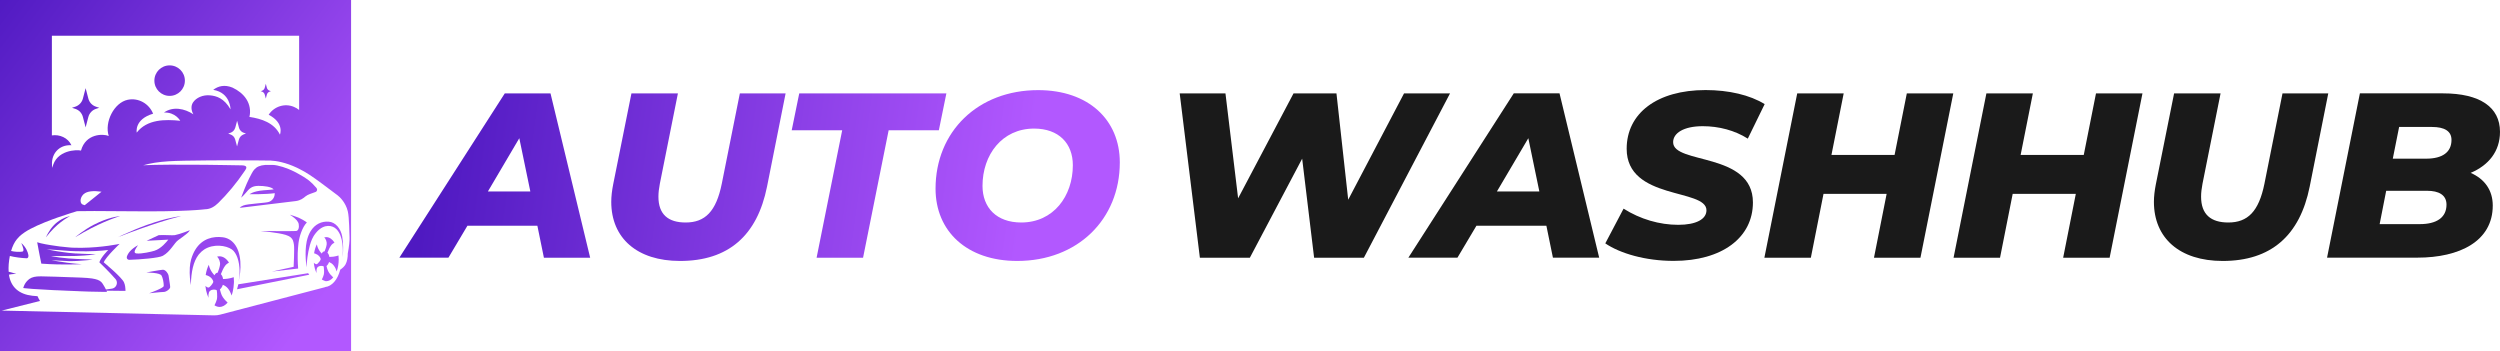
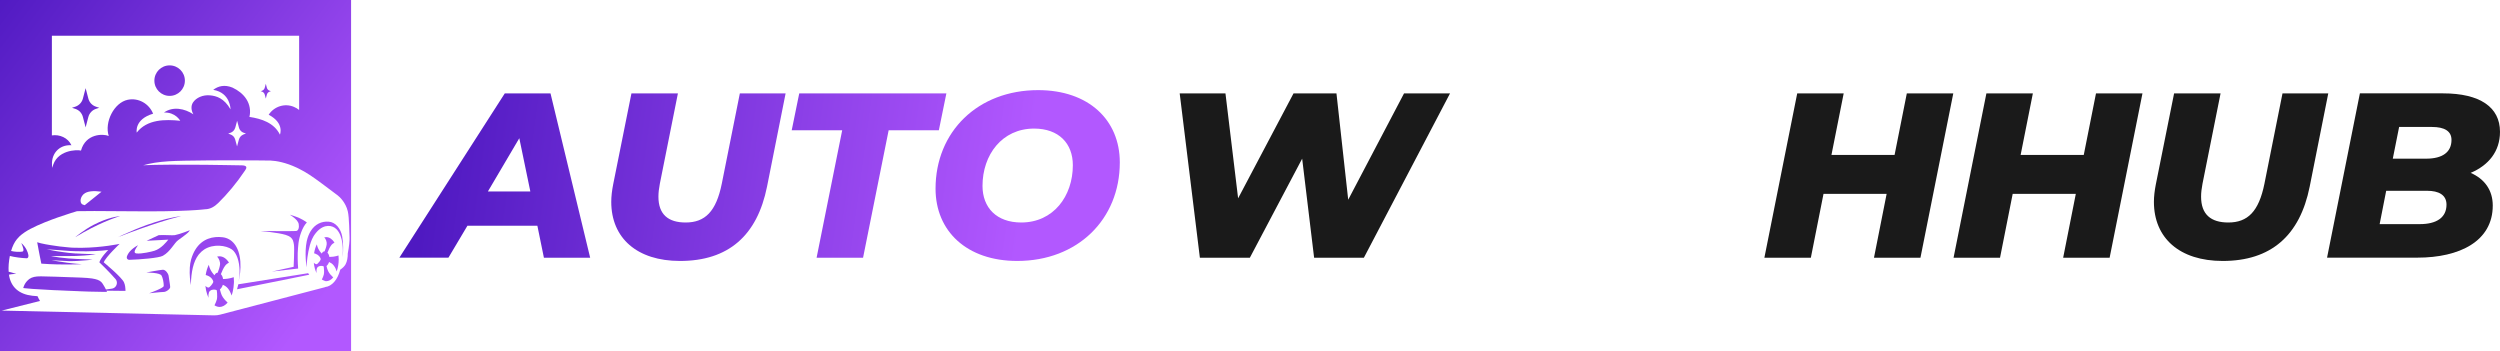
<svg xmlns="http://www.w3.org/2000/svg" version="1.1" id="Layer_1" x="0px" y="0px" viewBox="0 0 355.62 49.94" style="enable-background:new 0 0 355.62 49.94;" xml:space="preserve">
  <style type="text/css">
	.st0{fill:url(#SVGID_1_);}
	.st1{fill:url(#SVGID_2_);}
	.st2{fill:url(#SVGID_3_);}
	.st3{fill:url(#SVGID_4_);}
	.st4{fill:#1A1A1A;}
	.st5{fill:url(#SVGID_5_);}
	.st6{fill:url(#SVGID_6_);}
	.st7{fill:url(#SVGID_7_);}
	.st8{fill:url(#SVGID_8_);}
	.st9{fill:url(#SVGID_9_);}
	.st10{fill:url(#SVGID_10_);}
	.st11{fill:url(#SVGID_11_);}
	.st12{fill:url(#SVGID_12_);}
	.st13{fill:url(#SVGID_13_);}
	.st14{fill:url(#SVGID_14_);}
	.st15{fill:url(#SVGID_15_);}
	.st16{fill:url(#SVGID_16_);}
	.st17{fill:url(#SVGID_17_);}
	.st18{fill:url(#SVGID_18_);}
	.st19{fill:url(#SVGID_19_);}
	.st20{fill:url(#SVGID_20_);}
	.st21{fill:url(#SVGID_21_);}
</style>
  <g>
    <g>
      <linearGradient id="SVGID_1_" gradientUnits="userSpaceOnUse" x1="60.977" y1="24.074" x2="144.753" y2="35.476">
        <stop offset="0" style="stop-color:#4F19C1" />
        <stop offset="1" style="stop-color:#B258FF" />
      </linearGradient>
      <path class="st0" d="M76.44,32.11h-9.95l-2.7,4.54h-6.98L71.8,13.29h6.51l5.64,23.37h-6.58L76.44,32.11z M75.44,27.24l-1.57-7.58    l-4.47,7.58H75.44z" />
      <linearGradient id="SVGID_2_" gradientUnits="userSpaceOnUse" x1="61.603" y1="19.474" x2="145.379" y2="30.876">
        <stop offset="0" style="stop-color:#4F19C1" />
        <stop offset="1" style="stop-color:#B258FF" />
      </linearGradient>
      <path class="st1" d="M86.95,28.71c0-0.77,0.1-1.6,0.27-2.47l2.6-12.95h6.61l-2.57,12.85c-0.13,0.67-0.2,1.27-0.2,1.84    c0,2.5,1.37,3.67,3.87,3.67c2.77,0,4.34-1.57,5.14-5.51l2.57-12.85h6.51l-2.64,13.25c-1.4,6.98-5.51,10.58-12.38,10.58    C90.63,37.12,86.95,33.88,86.95,28.71z" />
      <linearGradient id="SVGID_3_" gradientUnits="userSpaceOnUse" x1="62.029" y1="16.347" x2="145.805" y2="27.749">
        <stop offset="0" style="stop-color:#4F19C1" />
        <stop offset="1" style="stop-color:#B258FF" />
      </linearGradient>
      <path class="st2" d="M119.8,18.53h-7.18l1.07-5.24h20.93l-1.07,5.24h-7.14l-3.64,18.13h-6.61L119.8,18.53z" />
      <linearGradient id="SVGID_4_" gradientUnits="userSpaceOnUse" x1="62.407" y1="13.569" x2="146.183" y2="24.97">
        <stop offset="0" style="stop-color:#4F19C1" />
        <stop offset="1" style="stop-color:#B258FF" />
      </linearGradient>
      <path class="st3" d="M133.08,26.84c0-8.11,6.01-14.02,14.59-14.02c7.18,0,11.62,4.24,11.62,10.28c0,8.11-6.01,14.02-14.59,14.02    C137.52,37.12,133.08,32.88,133.08,26.84z M152.61,23.5c0-3.1-2-5.21-5.51-5.21c-4.57,0-7.34,3.74-7.34,8.15    c0,3.1,2,5.21,5.51,5.21C149.84,31.65,152.61,27.91,152.61,23.5z" />
      <path class="st4" d="M206.26,13.29l-12.25,23.37h-7.08l-1.7-14.09l-7.44,14.09h-7.11l-2.87-23.37h6.51l1.8,14.92l7.88-14.92h6.11    l1.67,15.12l7.94-15.12H206.26z" />
-       <path class="st4" d="M219.97,32.11h-9.95l-2.7,4.54h-6.98l14.99-23.37h6.51l5.64,23.37h-6.58L219.97,32.11z M218.97,27.24    l-1.57-7.58l-4.47,7.58H218.97z" />
-       <path class="st4" d="M228.35,34.62l2.6-4.94c2.37,1.5,5.11,2.3,7.78,2.3c2.54,0,4.01-0.8,4.01-2.07c0-3.14-11.35-1.4-11.35-8.75    c0-5.04,4.31-8.35,11.22-8.35c3.3,0,6.31,0.7,8.41,2l-2.4,4.91c-1.84-1.17-4.11-1.77-6.41-1.77c-2.74,0-4.21,1-4.21,2.27    c-0.03,3.2,11.35,1.37,11.35,8.58c0,5.01-4.41,8.31-11.25,8.31C234.09,37.12,230.45,36.05,228.35,34.62z" />
      <path class="st4" d="M277.85,13.29l-4.67,23.37h-6.61l1.8-9.08h-8.98l-1.8,9.08h-6.61l4.67-23.37h6.61l-1.74,8.75h8.98l1.74-8.75    H277.85z" />
      <path class="st4" d="M304.76,13.29l-4.67,23.37h-6.61l1.8-9.08h-8.98l-1.8,9.08h-6.61l4.67-23.37h6.61l-1.74,8.75h8.98l1.74-8.75    H304.76z" />
      <path class="st4" d="M306.39,28.71c0-0.77,0.1-1.6,0.27-2.47l2.6-12.95h6.61l-2.57,12.85c-0.13,0.67-0.2,1.27-0.2,1.84    c0,2.5,1.37,3.67,3.87,3.67c2.77,0,4.34-1.57,5.14-5.51l2.57-12.85h6.51l-2.64,13.25c-1.4,6.98-5.51,10.58-12.38,10.58    C310.06,37.12,306.39,33.88,306.39,28.71z" />
      <path class="st4" d="M354.59,29.24c0,5.07-4.71,7.41-10.72,7.41h-12.85l4.67-23.37h11.82c5.27,0,8.11,1.97,8.11,5.47    c0,2.8-1.64,4.77-4.17,5.84C353.45,25.47,354.59,27.07,354.59,29.24z M348.01,29.11c0-1.4-1.13-1.97-2.74-1.97h-5.84l-0.93,4.74    h5.74C346.54,31.88,348.01,30.98,348.01,29.11z M341.27,18.06l-0.9,4.51h4.74c2.34,0,3.61-0.93,3.61-2.67    c0-1.27-1.03-1.84-2.77-1.84H341.27z" />
    </g>
    <g>
      <linearGradient id="SVGID_5_" gradientUnits="userSpaceOnUse" x1="-3.123" y1="1.871" x2="47.774" y2="40.103">
        <stop offset="0" style="stop-color:#4F19C1" />
        <stop offset="1" style="stop-color:#B258FF" />
      </linearGradient>
      <path class="st5" d="M42.46,34.58c0.06-0.47,0.19-1.02,0.38-1.53c0.21-0.57,0.49-1.09,0.81-1.4c0,0-0.24-0.22-0.92-0.56    c-0.05-0.03-0.11-0.05-0.17-0.08c-0.59-0.26-1.33-0.47-1.33-0.47c0.6,0.4,0.99,0.72,1.16,1.06c0.05,0.09,0.08,0.17,0.1,0.26    c0.08,0.43,0,0.96-0.37,1c-0.37,0.04-5.05,0-5.05,0s2.49,0.22,3.56,0.55c0.66,0.2,0.91,0.48,1.04,0.79c0.08,0.19,0.1,0.4,0.14,0.6    c0.09,0.52-0.04,3.15-0.04,3.15l-0.63,0.14l-2.48,0.54l2.53-0.29l0.77-0.09l0.45-0.05c0,0-0.09-1.03-0.06-2.23    C42.38,35.51,42.4,35.03,42.46,34.58z" />
      <linearGradient id="SVGID_6_" gradientUnits="userSpaceOnUse" x1="-8.911" y1="9.577" x2="41.985" y2="47.809">
        <stop offset="0" style="stop-color:#4F19C1" />
        <stop offset="1" style="stop-color:#B258FF" />
      </linearGradient>
      <path class="st6" d="M19.98,32.54c1.07-0.38,2-0.69,2.78-0.94c1.96-0.62,3.01-0.85,3.01-0.85s-1.24,0.07-3.7,0.85    c-0.36,0.11-0.74,0.24-1.16,0.39c-0.56,0.2-1.14,0.43-1.68,0.65c-1.37,0.57-2.48,1.11-2.48,1.11    C17.94,33.28,19.02,32.88,19.98,32.54z" />
      <linearGradient id="SVGID_7_" gradientUnits="userSpaceOnUse" x1="-13.611" y1="15.834" x2="37.285" y2="54.066">
        <stop offset="0" style="stop-color:#4F19C1" />
        <stop offset="1" style="stop-color:#B258FF" />
      </linearGradient>
-       <path class="st7" d="M8.65,31.6c0.78-0.61,1.31-0.85,1.31-0.85s-0.85,0.1-1.81,0.85c-0.16,0.12-0.32,0.26-0.48,0.43    c-0.7,0.71-1.14,1.73-1.14,1.73C7.29,32.77,8.04,32.07,8.65,31.6z" />
      <linearGradient id="SVGID_8_" gradientUnits="userSpaceOnUse" x1="-0.269" y1="-1.928" x2="50.627" y2="36.304">
        <stop offset="0" style="stop-color:#4F19C1" />
        <stop offset="1" style="stop-color:#B258FF" />
      </linearGradient>
-       <path class="st8" d="M38.28,28.71c-0.39,0.17-3.07,0.27-3.66,0.52c-0.17,0.07-0.35,0.17-0.52,0.27c0.07,0.03,0.14,0.05,0.23,0.04    l7.75-0.94c0.16-0.02,0.32-0.06,0.47-0.11c0.24-0.08,0.47-0.21,0.68-0.37c0.08-0.06,0.15-0.12,0.22-0.18    c0.36-0.29,0.82-0.4,1.43-0.63c0.23-0.08,0.3-0.37,0.15-0.55c-0.01-0.01-0.03-0.03-0.04-0.05c-0.73-0.85-1.26-1.28-2.43-1.92    c-0.08-0.04-0.15-0.08-0.23-0.13c-0.16-0.09-0.33-0.17-0.51-0.27c-0.96-0.49-2.31-0.92-3.01-0.93c-0.27-0.01-1.06,0-1.06,0    c-0.78,0.06-1.22,0.27-1.55,0.63c-0.14,0.15-0.26,0.33-0.37,0.54c-0.52,0.95-0.91,1.83-1.53,3.49c0.23-0.2,0.44-0.42,0.64-0.66    c0.52-0.62,0.84-1.01,1.81-1.02c0.85,0,1.85,0.12,2.18,0.5c-0.33,0.05-0.75,0.08-1.44,0.13c-1.51,0.13-1.98,0.56-1.98,0.56    s2.23,0.03,3.58-0.15C39.08,27.95,38.88,28.46,38.28,28.71z" />
      <linearGradient id="SVGID_9_" gradientUnits="userSpaceOnUse" x1="2.098" y1="-5.079" x2="52.995" y2="33.153">
        <stop offset="0" style="stop-color:#4F19C1" />
        <stop offset="1" style="stop-color:#B258FF" />
      </linearGradient>
      <path class="st9" d="M24.13,13.64c1.2,0,2.17-0.97,2.17-2.17S25.33,9.3,24.13,9.3c-1.2,0-2.17,0.97-2.17,2.17    S22.93,13.64,24.13,13.64z" />
      <linearGradient id="SVGID_10_" gradientUnits="userSpaceOnUse" x1="6.314" y1="-10.691" x2="57.21" y2="27.541">
        <stop offset="0" style="stop-color:#4F19C1" />
        <stop offset="1" style="stop-color:#B258FF" />
      </linearGradient>
      <path class="st10" d="M37.66,13.46l0.15,0.56l0.15-0.56c0.05-0.2,0.2-0.36,0.4-0.43l0.18-0.06l-0.18-0.06    c-0.2-0.07-0.35-0.23-0.4-0.43l-0.15-0.56l-0.15,0.56c-0.05,0.2-0.2,0.36-0.4,0.43l-0.18,0.06l0.18,0.06    C37.46,13.1,37.61,13.26,37.66,13.46z" />
      <linearGradient id="SVGID_11_" gradientUnits="userSpaceOnUse" x1="-4.063" y1="3.122" x2="46.834" y2="41.354">
        <stop offset="0" style="stop-color:#4F19C1" />
        <stop offset="1" style="stop-color:#B258FF" />
      </linearGradient>
      <path class="st11" d="M11.79,16.63l0.39,1.49l0.39-1.49c0.14-0.53,0.54-0.96,1.06-1.14l0.49-0.16l-0.49-0.16    c-0.52-0.18-0.92-0.6-1.06-1.14l-0.39-1.49l-0.39,1.49c-0.14,0.53-0.54,0.96-1.06,1.14l-0.49,0.16l0.49,0.16    C11.26,15.67,11.65,16.1,11.79,16.63z" />
      <linearGradient id="SVGID_12_" gradientUnits="userSpaceOnUse" x1="-15.592" y1="18.471" x2="35.304" y2="56.703">
        <stop offset="0" style="stop-color:#4F19C1" />
        <stop offset="1" style="stop-color:#B258FF" />
      </linearGradient>
      <path class="st12" d="M17.8,40.72c-0.03-0.18-0.08-0.37-0.16-0.55c-0.29-0.71-2.88-2.85-2.88-2.85c0.27-0.76,2.26-2.63,2.26-2.63    s-2.47,0.53-5.42,0.56c-0.3,0-0.6,0-0.91-0.01c-0.13,0-0.27-0.01-0.41-0.01c-0.13-0.01-0.26-0.01-0.41-0.03    c-0.4-0.03-0.88-0.08-1.37-0.14C8.37,35.04,8.22,35.02,8.08,35c-1.1-0.15-2.21-0.34-2.79-0.54l0.14,0.74c0,0,0,0,0,0h0    c0.02,0.06,0.03,0.14,0.04,0.23l0.18,0.94l0.1,0.49l0.13,0.64l0,0c0.72,0.06,1.5,0.09,2.25,0.11c0.41,0.01,0.8,0.01,1.18,0.01    c0.11,0,0.21,0,0.31,0c0.4,0,0.76-0.01,1.07-0.01c0.11,0,0.22,0,0.32-0.01c0.32-0.01,0.55-0.02,0.65-0.02c0.03,0,0.05,0,0.05,0    c-0.02,0-0.03,0-0.05,0c-0.21-0.01-0.42-0.03-0.63-0.05c-0.11-0.01-0.22-0.02-0.34-0.03c-0.4-0.04-0.79-0.08-1.15-0.13    c-0.04-0.01-0.09-0.01-0.13-0.02c-0.44-0.06-0.82-0.12-1.14-0.17c-0.58-0.09-0.93-0.17-0.93-0.17s0.43,0.03,0.97,0.06    c0.38,0.02,0.81,0.05,1.2,0.06c0.07,0,0.13,0.01,0.19,0.01c0.28,0.01,0.62,0.01,0.98-0.01c0.14-0.01,0.27-0.01,0.41-0.02    c0.34-0.02,0.69-0.05,1-0.07c0.13-0.01,0.25-0.02,0.36-0.03c0.24-0.02,0.44-0.04,0.56-0.06c0.1-0.01,0.15-0.02,0.15-0.02    s-0.06,0-0.16-0.01c-0.14-0.01-0.35-0.01-0.62-0.03c-0.03,0-0.05,0-0.08,0c-0.36-0.02-0.79-0.03-1.22-0.05    c-0.13-0.01-0.27-0.01-0.4-0.02c-0.05,0-0.1,0-0.15-0.01c-0.28-0.01-0.55-0.03-0.8-0.05c-0.46-0.04-0.88-0.08-1.23-0.13    c-0.79-0.1-1.27-0.21-1.27-0.21s0.6,0,1.38,0c0.38,0,0.81,0,1.23,0c0.06,0,0.11,0,0.17,0c0.23,0,0.46,0,0.67-0.01    c0.09,0,0.18-0.01,0.27-0.01c0.36-0.01,0.69-0.03,0.98-0.05c0.27-0.02,0.52-0.04,0.73-0.06c0.65-0.07,0.98-0.14,0.98-0.14    s-0.38,0-1.09-0.02c-0.28-0.01-0.62-0.02-1-0.04c-0.24-0.01-0.5-0.02-0.79-0.04c-0.02,0-0.04,0-0.06,0c-0.01,0-0.02,0-0.03,0    c-0.03,0-0.07,0-0.1-0.01c-0.52-0.03-1.06-0.1-1.57-0.17C8.5,35.81,8,35.72,7.6,35.65c-0.58-0.11-0.96-0.19-0.96-0.19l1.13,0.08    l0.98,0.07c0.11,0.01,0.21,0.02,0.31,0.03c0.06,0,0.11,0.01,0.17,0.01c0.51,0.04,1,0.07,1.47,0.08c0.56,0.02,1.08,0.02,1.57,0.02    c1.9-0.02,3.13-0.19,3.13-0.19s-1,0.98-1.27,1.75c0,0,1.31,1.25,2.29,2.37c0.29,0.33,0.26,0.78,0.02,1.08    c-0.13,0.16-0.31,0.27-0.53,0.3l-0.84,0.12c-0.05-0.11-0.12-0.24-0.2-0.38c-0.08-0.14-0.17-0.3-0.28-0.46    c-0.21-0.33-0.54-0.52-1.05-0.64c-0.14-0.03-0.3-0.06-0.46-0.09c-0.41-0.06-0.9-0.09-1.51-0.12c-0.17-0.01-0.34-0.01-0.52-0.02    c-0.11,0-0.22-0.01-0.34-0.01c-0.14-0.01-0.29-0.01-0.44-0.02c-0.01,0-0.03,0-0.04,0c0,0-0.01,0-0.01,0c-0.01,0-0.02,0-0.02,0    c-0.02,0-0.03,0-0.05,0c-0.01,0-0.02,0-0.03,0c-0.39-0.01-0.76-0.03-1.12-0.04c-0.4-0.02-0.77-0.03-1.13-0.04    c-0.78-0.03-1.46-0.05-2.04-0.05c-0.42,0-0.72,0.02-0.97,0.08c-0.27,0.06-0.47,0.15-0.66,0.28c-0.05,0.03-0.1,0.07-0.14,0.11    c-0.6,0.49-0.75,1.19-0.75,1.19S3.39,41,4.67,41.1c0.11,0.01,0.22,0.02,0.35,0.02c0.61,0.04,1.44,0.09,2.56,0.15    c0.16,0.01,0.32,0.02,0.49,0.02c0.02,0,0.05,0,0.07,0c0.39,0.02,0.76,0.04,1.11,0.05c0.07,0,0.13,0.01,0.2,0.01    c0.44,0.02,0.85,0.04,1.23,0.05c0,0,0.01,0,0.01,0c0.16,0.01,0.32,0.01,0.48,0.02c0.05,0,0.1,0,0.15,0.01    c0.53,0.02,1,0.04,1.4,0.05c0.01,0,0.02,0,0.03,0c0.18,0.01,0.36,0.01,0.52,0.01c1.4,0.04,1.95,0.03,1.95,0.03    s-0.02-0.06-0.07-0.17l2.7,0.03C17.85,41.22,17.84,40.98,17.8,40.72z" />
      <linearGradient id="SVGID_13_" gradientUnits="userSpaceOnUse" x1="-11.574" y1="13.121" x2="39.323" y2="51.354">
        <stop offset="0" style="stop-color:#4F19C1" />
        <stop offset="1" style="stop-color:#B258FF" />
      </linearGradient>
      <path class="st13" d="M17.08,30.74c0,0-1.18,0.07-2.95,0.85c-0.26,0.11-0.53,0.24-0.81,0.39c-1.37,0.71-2.62,1.76-2.62,1.76    c1.63-0.99,3.04-1.68,4.12-2.15C16.23,30.98,17.08,30.74,17.08,30.74z" />
      <linearGradient id="SVGID_14_" gradientUnits="userSpaceOnUse" x1="-2.066" y1="0.464" x2="48.831" y2="38.696">
        <stop offset="0" style="stop-color:#4F19C1" />
        <stop offset="1" style="stop-color:#B258FF" />
      </linearGradient>
      <path class="st14" d="M47.43,36.51c-0.24,0.03-0.44,0.04-0.58,0.04c-0.04-0.29-0.15-0.48-0.27-0.6c0.14-0.36,0.32-0.78,0.52-1.04    c0.14-0.19,0.31-0.31,0.48-0.4c-0.31-0.48-0.72-0.78-1.17-0.78c-0.1,0-0.19,0.02-0.29,0.04c-0.01,0-0.01,0-0.02,0    c0.01,0,0.01,0.01,0.02,0.01c0.22,0.16,0.4,0.66,0.35,0.98c-0.05,0.35-0.18,0.72-0.3,1c-0.01,0-0.02,0-0.03,0    c-0.01,0-0.02,0-0.03,0c-0.13,0.01-0.25,0.13-0.34,0.31c-0.16-0.16-0.46-0.52-0.61-0.96c-0.04-0.12-0.07-0.24-0.09-0.35    c-0.18,0.36-0.32,0.79-0.39,1.27c0.06,0.02,0.13,0.03,0.19,0.06c0.48,0.18,0.67,0.49,0.74,0.7c0,0.02,0,0.04,0,0.06    c0,0.03,0,0.05,0,0.08c-0.1,0.22-0.28,0.44-0.46,0.6c-0.17,0.15-0.39-0.03-0.51-0.16c0.05,0.56,0.19,1.07,0.39,1.48    c-0.03-0.25-0.04-0.68,0.17-0.86c0.3-0.25,0.65-0.16,0.76-0.13c0.03,0.02,0.06,0.04,0.09,0.05c0.05,0.38,0.08,0.85,0.01,1.15    c-0.02,0.1-0.07,0.22-0.11,0.33c-0.05,0.13-0.11,0.26-0.17,0.37c0.11,0.07,0.22,0.12,0.34,0.16C46.2,39.98,46.3,40,46.4,40    c0.37,0,0.72-0.2,1-0.54c-0.12-0.11-0.26-0.25-0.38-0.39c-0.14-0.16-0.27-0.34-0.35-0.52c-0.1-0.22-0.17-0.48-0.23-0.71    c0.15-0.12,0.29-0.33,0.37-0.57c0.21,0.09,0.46,0.24,0.64,0.47c0.26,0.32,0.38,0.66,0.44,0.87c0.18-0.49,0.29-1.08,0.29-1.71    c0-0.19-0.01-0.38-0.03-0.56C47.95,36.4,47.7,36.48,47.43,36.51z" />
      <linearGradient id="SVGID_15_" gradientUnits="userSpaceOnUse" x1="-1.417" y1="-0.4" x2="49.48" y2="37.832">
        <stop offset="0" style="stop-color:#4F19C1" />
        <stop offset="1" style="stop-color:#B258FF" />
      </linearGradient>
      <path class="st15" d="M48.68,33.65c-0.2-1.13-0.95-2.06-1.94-2.12c-0.99-0.07-1.95,0.35-2.57,1.38c-0.22,0.37-0.4,0.81-0.52,1.34    c-0.01,0.03-0.01,0.06-0.02,0.08c-0.34,1.62-0.03,3.69-0.03,3.69s0.01-0.28,0.05-0.71c0.08-0.83,0.27-2.23,0.73-3.28    c0.06-0.14,0.13-0.27,0.2-0.39c0.04-0.08,0.09-0.15,0.14-0.22c0.13-0.19,0.27-0.36,0.41-0.51c1.01-1.06,2.15-0.91,2.75-0.29    c0.48,0.5,0.73,1.26,0.83,2.06c0.08,0.65,0.07,1.32,0.03,1.91c0,0,0.08-0.63,0.07-1.46C48.8,34.66,48.77,34.15,48.68,33.65z" />
      <linearGradient id="SVGID_16_" gradientUnits="userSpaceOnUse" x1="-6.322" y1="6.129" x2="44.575" y2="44.361">
        <stop offset="0" style="stop-color:#4F19C1" />
        <stop offset="1" style="stop-color:#B258FF" />
      </linearGradient>
      <polygon class="st16" points="41.92,39.17 41.51,39.23 35.36,40.21 34.49,40.35 33.9,40.44 33.72,41.15 34.54,40.98 38.88,40.11     41.67,39.55 41.9,39.5 43.99,39.08 43.83,38.86   " />
      <linearGradient id="SVGID_17_" gradientUnits="userSpaceOnUse" x1="-4.082" y1="3.147" x2="46.815" y2="41.38">
        <stop offset="0" style="stop-color:#4F19C1" />
        <stop offset="1" style="stop-color:#B258FF" />
      </linearGradient>
      <path class="st17" d="M0,0v49.94h49.94V0H0z M7.38,5.08h35.17v10.56c-0.23-0.18-0.48-0.33-0.75-0.44    c-1.3-0.55-2.81-0.06-3.58,1.12c2.29,1.21,1.6,2.83,1.6,2.83c-0.83-1.68-2.61-2.26-4.34-2.52c0.21-0.85,0.05-1.79-0.44-2.54    c-0.46-0.71-1.16-1.25-1.97-1.63c-1.13-0.46-2.04-0.22-2.74,0.32c2.47,0.41,2.46,2.77,2.46,2.77c-0.91-1.58-2-1.91-2.93-1.99    c-1.01-0.09-1.96,0.34-2.41,1.02c-0.33,0.51-0.24,1.17,0.06,1.68c-1.26-0.83-2.91-1.16-4.19-0.25c1.64-0.08,2.32,1.17,2.32,1.17    c-2.17-0.22-4.72-0.22-6.19,1.68c0,0-0.39-1.88,2.33-2.69c-0.58-1.43-2.08-2.29-3.6-1.98c-1.96,0.4-3.35,3.2-2.71,5.15    C14.64,19,12.19,19,11.52,21.42c-0.53-0.15-3.57-0.13-4.07,2.46c-0.35-1.89,0.92-3.34,2.71-3.22c-0.48-1.06-1.69-1.57-2.78-1.4    V5.08z M34.99,19l-0.32,0.11c-0.02,0.01-0.04,0.02-0.06,0.03c-0.31,0.13-0.54,0.39-0.63,0.72l-0.26,0.97l-0.26-0.97    c-0.09-0.35-0.35-0.63-0.69-0.74L32.46,19l0.32-0.11c0.12-0.04,0.24-0.11,0.33-0.19c0.04-0.03,0.07-0.06,0.1-0.09    c0.12-0.13,0.21-0.29,0.26-0.46l0.26-0.97l0.26,0.97c0.02,0.09,0.06,0.17,0.1,0.25c0.13,0.23,0.34,0.41,0.59,0.49L34.99,19z     M14.44,27.27c-0.02,0.02-0.04,0.03-0.06,0.05c-0.85,0.67-1.7,1.36-2.33,1.87c-0.07-0.03-0.14-0.05-0.21-0.07    c-0.46-0.09-0.55-0.88,0-1.45c0.02-0.02,0.04-0.03,0.06-0.05C12.39,27.17,13.33,27.11,14.44,27.27z M49.15,37.61    c-0.15,0.27-0.41,0.52-0.75,0.75c-0.35,1.39-1.18,2.38-2.15,2.47l0.03,0.01l-14.98,3.92c-0.27,0.07-0.55,0.1-0.83,0.1L0.24,44.18    l5.45-1.37c-0.13-0.2-0.24-0.43-0.35-0.67c-0.01,0-0.02,0-0.03-0.01c-0.25-0.02-0.49-0.04-0.71-0.06c-1.86-0.21-3.06-1.19-3.33-3    c0.45-0.1,0.94-0.1,1.05-0.11c0,0-0.56-0.17-1.09-0.31c-0.02-0.33-0.02-0.69,0.01-1.08c0.04-0.43,0.09-0.81,0.16-1.16    c0.69,0.18,1.74,0.31,2.42,0.33c0.15,0.01,0.26-0.22,0.22-0.45c-0.08-0.43-0.31-1.09-1.01-1.72c0.25,0.58,0.47,1.16,0.15,1.22    c-0.35,0.07-1.13,0.04-1.6-0.09c0.21-0.73,0.49-1.26,0.82-1.67c0.1-0.13,0.21-0.25,0.32-0.35c0.03-0.03,0.07-0.07,0.1-0.1    c0.11-0.11,0.23-0.2,0.35-0.29c0.12-0.09,0.24-0.17,0.36-0.26c0.94-0.63,2.45-1.27,3.86-1.8c0.27-0.1,0.54-0.2,0.8-0.29    c1.42-0.5,2.6-0.85,2.77-0.9c0.97-0.02,3.14-0.04,7.4,0.01c8.01,0.1,10.8-0.28,10.8-0.28c0.8-0.01,1.39-0.42,1.89-0.9    c1.25-1.22,2.6-2.82,3.8-4.61c0.06-0.1,0.13-0.2,0.17-0.3c0.08-0.22-0.01-0.43-0.64-0.44c-0.61-0.01-1.45-0.03-2.41-0.04    c-0.87-0.01-1.85-0.03-2.86-0.04c-3.27-0.03-6.92-0.03-8.74,0.07c0.99-0.29,2.16-0.48,3.64-0.57c1.02-0.07,3.12-0.1,5.41-0.12    c0.58,0,1.16-0.01,1.75-0.01c3.55-0.01,7.04,0.01,7.33,0.03c0.82,0.04,2.12,0.26,3.74,1.02c0.11,0.05,0.23,0.11,0.34,0.17    c0.46,0.23,0.94,0.5,1.44,0.83c1.12,0.73,2.19,1.58,4.01,2.93c0.28,0.21,1.14,1.01,1.44,2.26c0.22,0.89,0.22,3.38,0.25,3.69    c0.03,0.35-0.06,1.34-0.25,2.31C49.47,36.63,49.39,37.16,49.15,37.61z" />
      <linearGradient id="SVGID_18_" gradientUnits="userSpaceOnUse" x1="-8.234" y1="8.675" x2="42.663" y2="46.907">
        <stop offset="0" style="stop-color:#4F19C1" />
        <stop offset="1" style="stop-color:#B258FF" />
      </linearGradient>
      <path class="st18" d="M32.98,35.48c0.7,0.49,1.08,1.74,1.1,3.03c0.01,0.54-0.04,1.08-0.16,1.57c0,0,0.16-0.54,0.24-1.32    c0.05-0.46,0.07-1,0.03-1.56c-0.17-2.22-1.24-3.3-2.51-3.45c-1.36-0.17-2.91,0.18-3.88,1.74c-0.25,0.4-0.46,0.87-0.62,1.44    c-0.1,0.35-0.15,0.74-0.18,1.13c-0.07,1.02,0.07,2.03,0.13,2.39c0.01,0.08,0.02,0.13,0.02,0.13c0-0.04,0-0.09,0-0.13    c0.06-1.76,0.33-3.21,1.1-4.22c0.02-0.02,0.04-0.05,0.06-0.07c0.22-0.27,0.47-0.49,0.74-0.67C30.38,34.64,32.16,34.91,32.98,35.48    z" />
      <linearGradient id="SVGID_19_" gradientUnits="userSpaceOnUse" x1="-9.674" y1="10.592" x2="41.223" y2="48.824">
        <stop offset="0" style="stop-color:#4F19C1" />
        <stop offset="1" style="stop-color:#B258FF" />
      </linearGradient>
      <path class="st19" d="M22.58,33.45c-0.54,0.24-1.14,0.52-1.72,0.8l3.08-0.16c-0.26,0.33-1.02,1.28-1.97,1.58    c-0.39,0.12-1.82,0.47-2.57,0.38c-0.51-0.06-0.15-0.62,0.23-1.17c-1.1,0.6-1.47,1.24-1.59,1.65c-0.06,0.22,0.11,0.44,0.34,0.43    c1.51-0.04,4.22-0.26,4.78-0.57c1.09-0.6,1.63-1.85,2.2-2.24c0.44-0.3,0.7-0.52,1.1-0.82c0.45-0.34,0.54-0.58,0.54-0.58    s-1.36,0.55-2.13,0.7C24.51,33.51,23.38,33.39,22.58,33.45z" />
      <linearGradient id="SVGID_20_" gradientUnits="userSpaceOnUse" x1="-12.293" y1="14.078" x2="38.604" y2="52.31">
        <stop offset="0" style="stop-color:#4F19C1" />
        <stop offset="1" style="stop-color:#B258FF" />
      </linearGradient>
      <path class="st20" d="M23.98,39.2c-0.03-0.24-0.4-0.83-0.8-0.83c-0.4,0.01-2.37,0.39-2.37,0.39c0.23,0.01,1.94,0.02,2.17,0.44    c0.2,0.36,0.3,1.01,0.31,1.36c0,0.06,0,0.1-0.01,0.14c-0.03,0.29-2.07,1.02-2.07,1.02s1.71-0.19,2.07-0.19    c0.36,0.01,0.93-0.43,0.93-0.69c0-0.06-0.01-0.17-0.03-0.31C24.12,40.09,24,39.38,23.98,39.2z" />
      <linearGradient id="SVGID_21_" gradientUnits="userSpaceOnUse" x1="-9.071" y1="9.789" x2="41.826" y2="48.022">
        <stop offset="0" style="stop-color:#4F19C1" />
        <stop offset="1" style="stop-color:#B258FF" />
      </linearGradient>
      <path class="st21" d="M32.4,39.64c-0.28,0.04-0.5,0.05-0.67,0.05c-0.05-0.34-0.17-0.55-0.31-0.69c0.16-0.41,0.37-0.89,0.6-1.19    c0.16-0.21,0.36-0.36,0.55-0.46c-0.36-0.56-0.83-0.89-1.35-0.89c-0.11,0-0.22,0.02-0.33,0.05c-0.01,0-0.01,0-0.02,0.01    c0.01,0,0.01,0.01,0.02,0.01c0.25,0.19,0.46,0.75,0.41,1.12c-0.06,0.4-0.21,0.83-0.34,1.15c-0.01,0-0.02,0-0.03,0    c-0.01,0-0.02,0-0.03,0c-0.15,0.02-0.29,0.15-0.39,0.36c-0.18-0.19-0.53-0.6-0.7-1.1c-0.05-0.14-0.08-0.28-0.1-0.4    c-0.21,0.41-0.37,0.91-0.45,1.46c0.07,0.02,0.15,0.04,0.22,0.07c0.56,0.21,0.77,0.57,0.85,0.81c0,0.02,0,0.04,0,0.06    c0,0.03,0,0.06,0,0.09c-0.03,0.08-0.08,0.15-0.12,0.22c-0.11,0.17-0.26,0.34-0.41,0.47c-0.19,0.17-0.45-0.04-0.58-0.18    c0.04,0.45,0.13,0.86,0.26,1.24c0.06,0.16,0.12,0.32,0.19,0.47c-0.02-0.13-0.03-0.32-0.01-0.49c0.02-0.2,0.08-0.39,0.21-0.5    c0.34-0.28,0.75-0.18,0.87-0.14c0.03,0.02,0.07,0.04,0.1,0.06c0.02,0.14,0.03,0.28,0.04,0.43c0.02,0.32,0.02,0.65-0.04,0.89    c-0.06,0.24-0.2,0.55-0.33,0.81c0.12,0.08,0.25,0.14,0.39,0.18c0.11,0.03,0.22,0.05,0.33,0.05c0.43,0,0.82-0.23,1.15-0.62    c-0.3-0.27-0.67-0.67-0.84-1.05c-0.05-0.1-0.09-0.22-0.12-0.33c-0.05-0.16-0.1-0.33-0.14-0.49c0.17-0.14,0.33-0.37,0.42-0.66    c0.24,0.1,0.53,0.27,0.74,0.54c0.12,0.15,0.21,0.3,0.28,0.44c0.11,0.22,0.18,0.41,0.22,0.55c0.07-0.19,0.13-0.39,0.18-0.61    c0.08-0.35,0.13-0.74,0.15-1.14c0-0.07,0.01-0.15,0.01-0.22c0-0.22-0.01-0.43-0.03-0.64C33,39.51,32.72,39.6,32.4,39.64z" />
    </g>
  </g>
</svg>